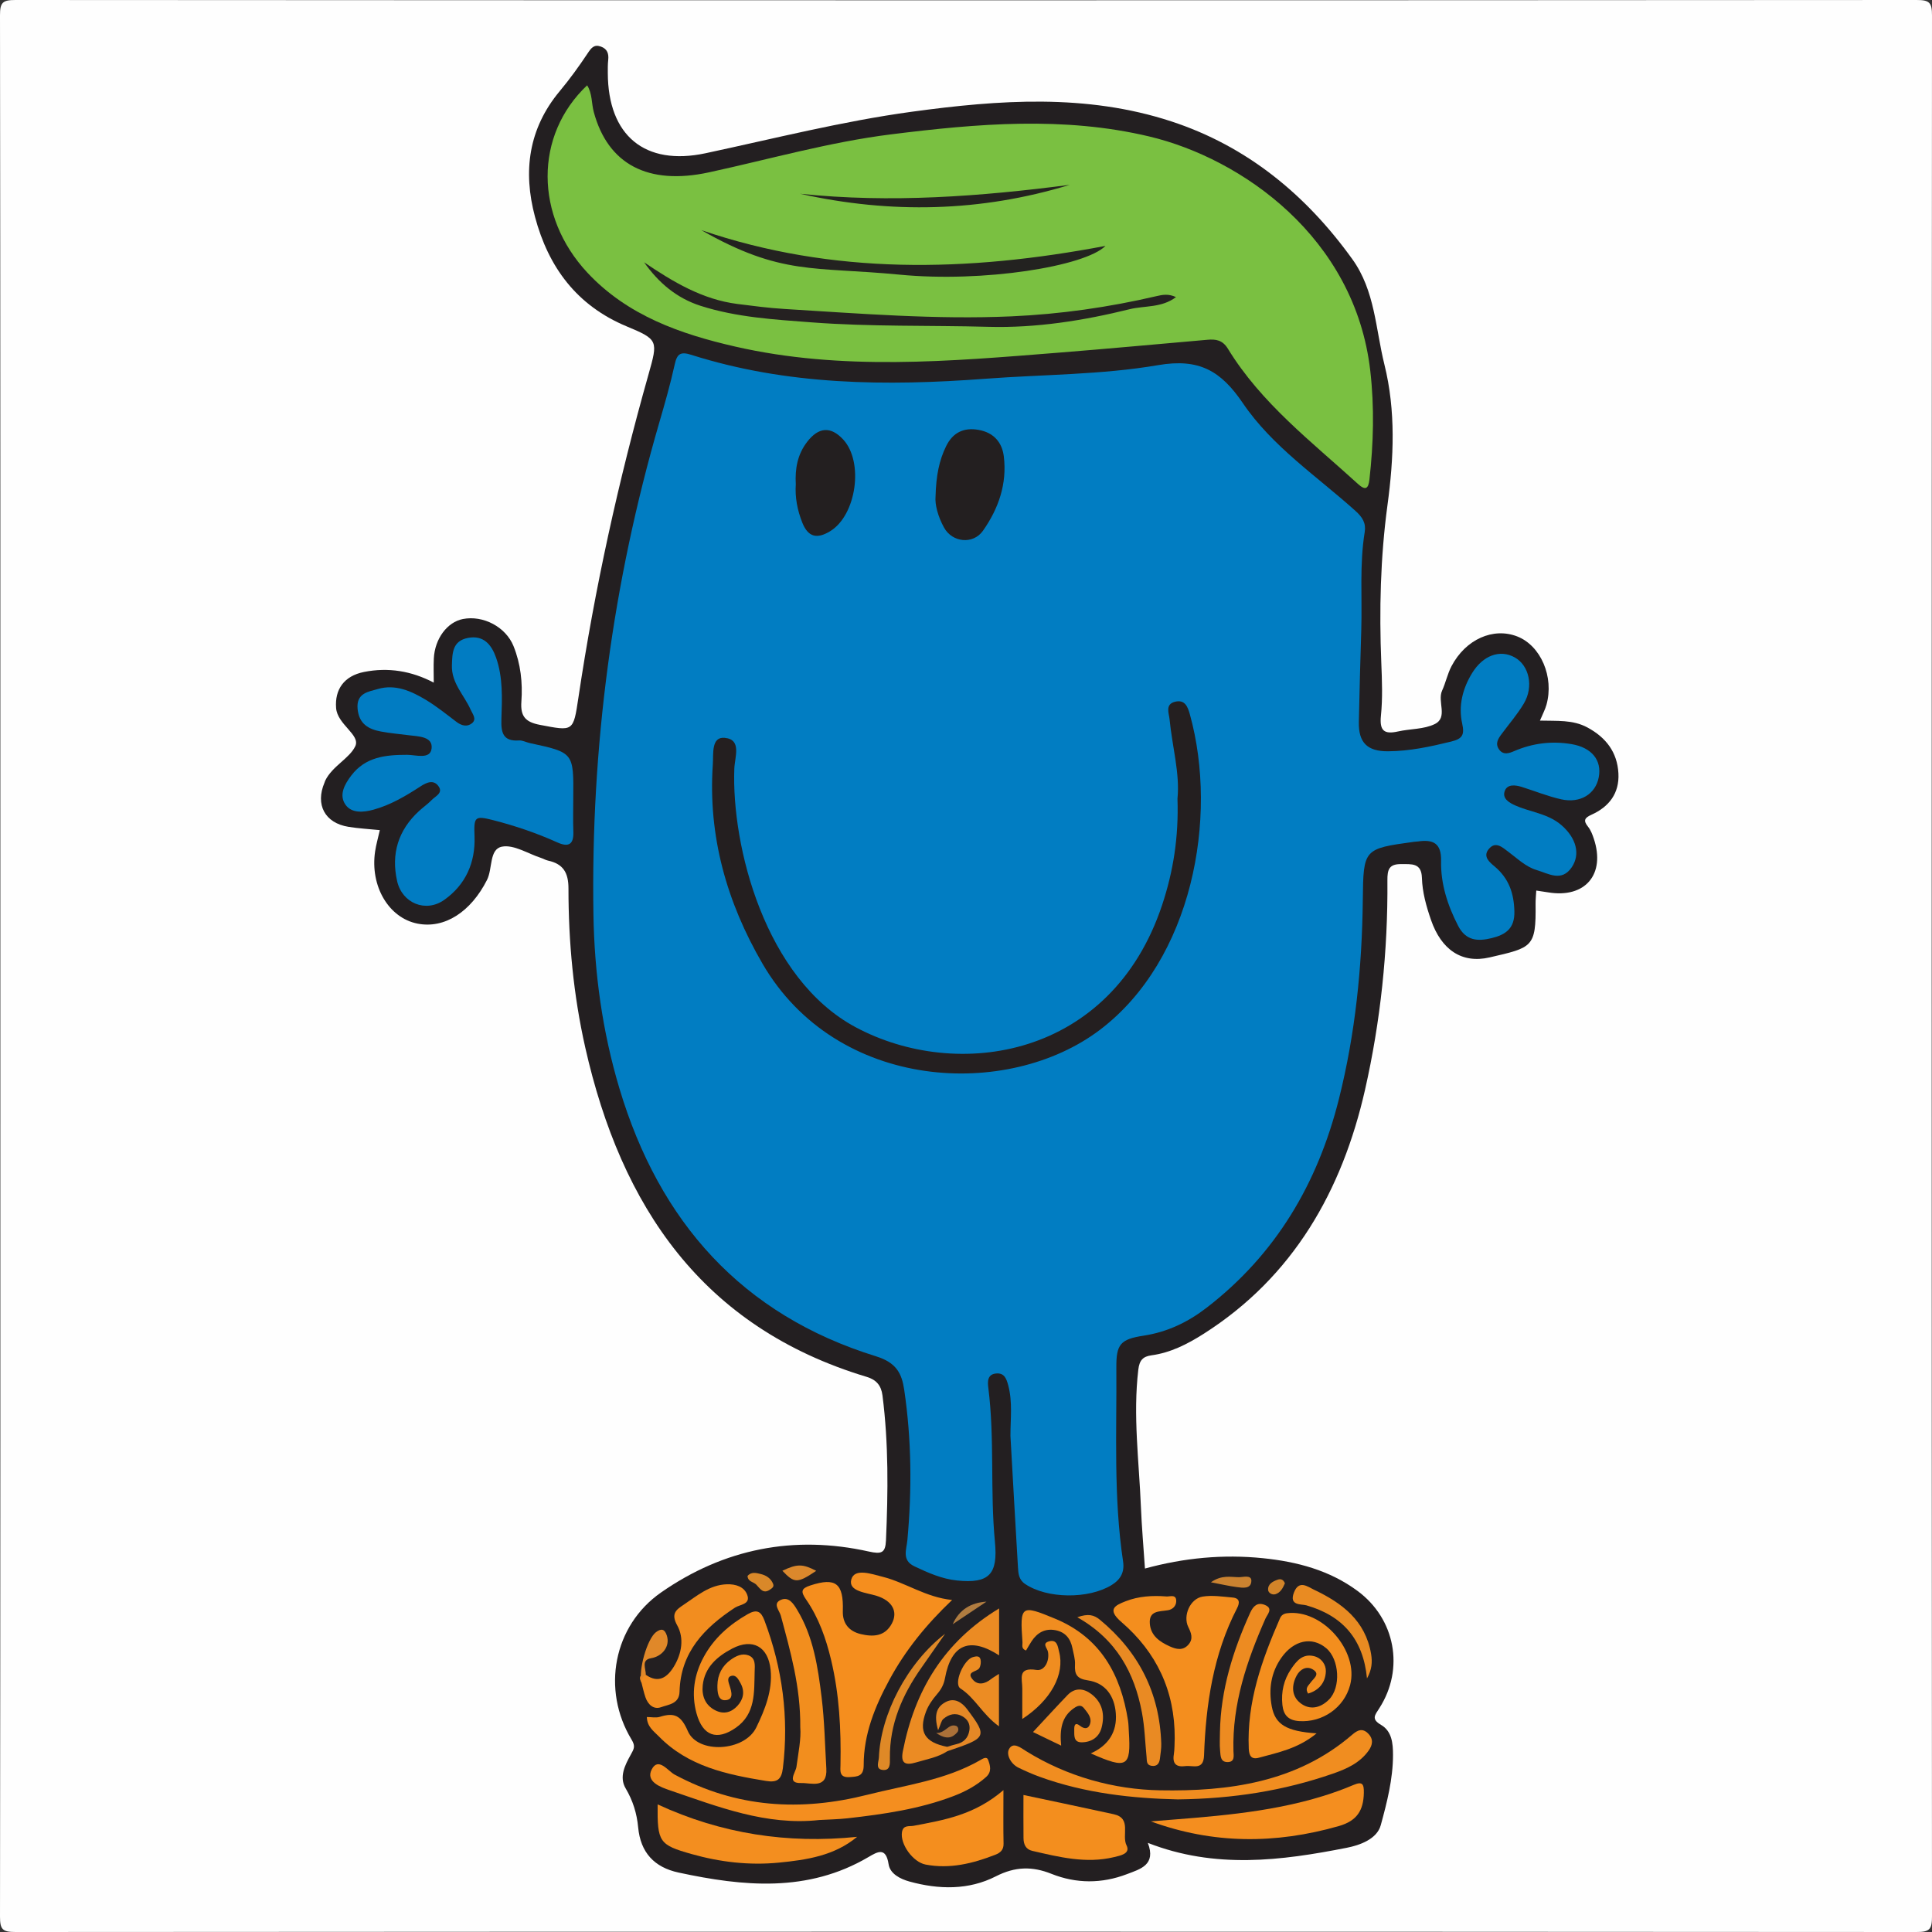
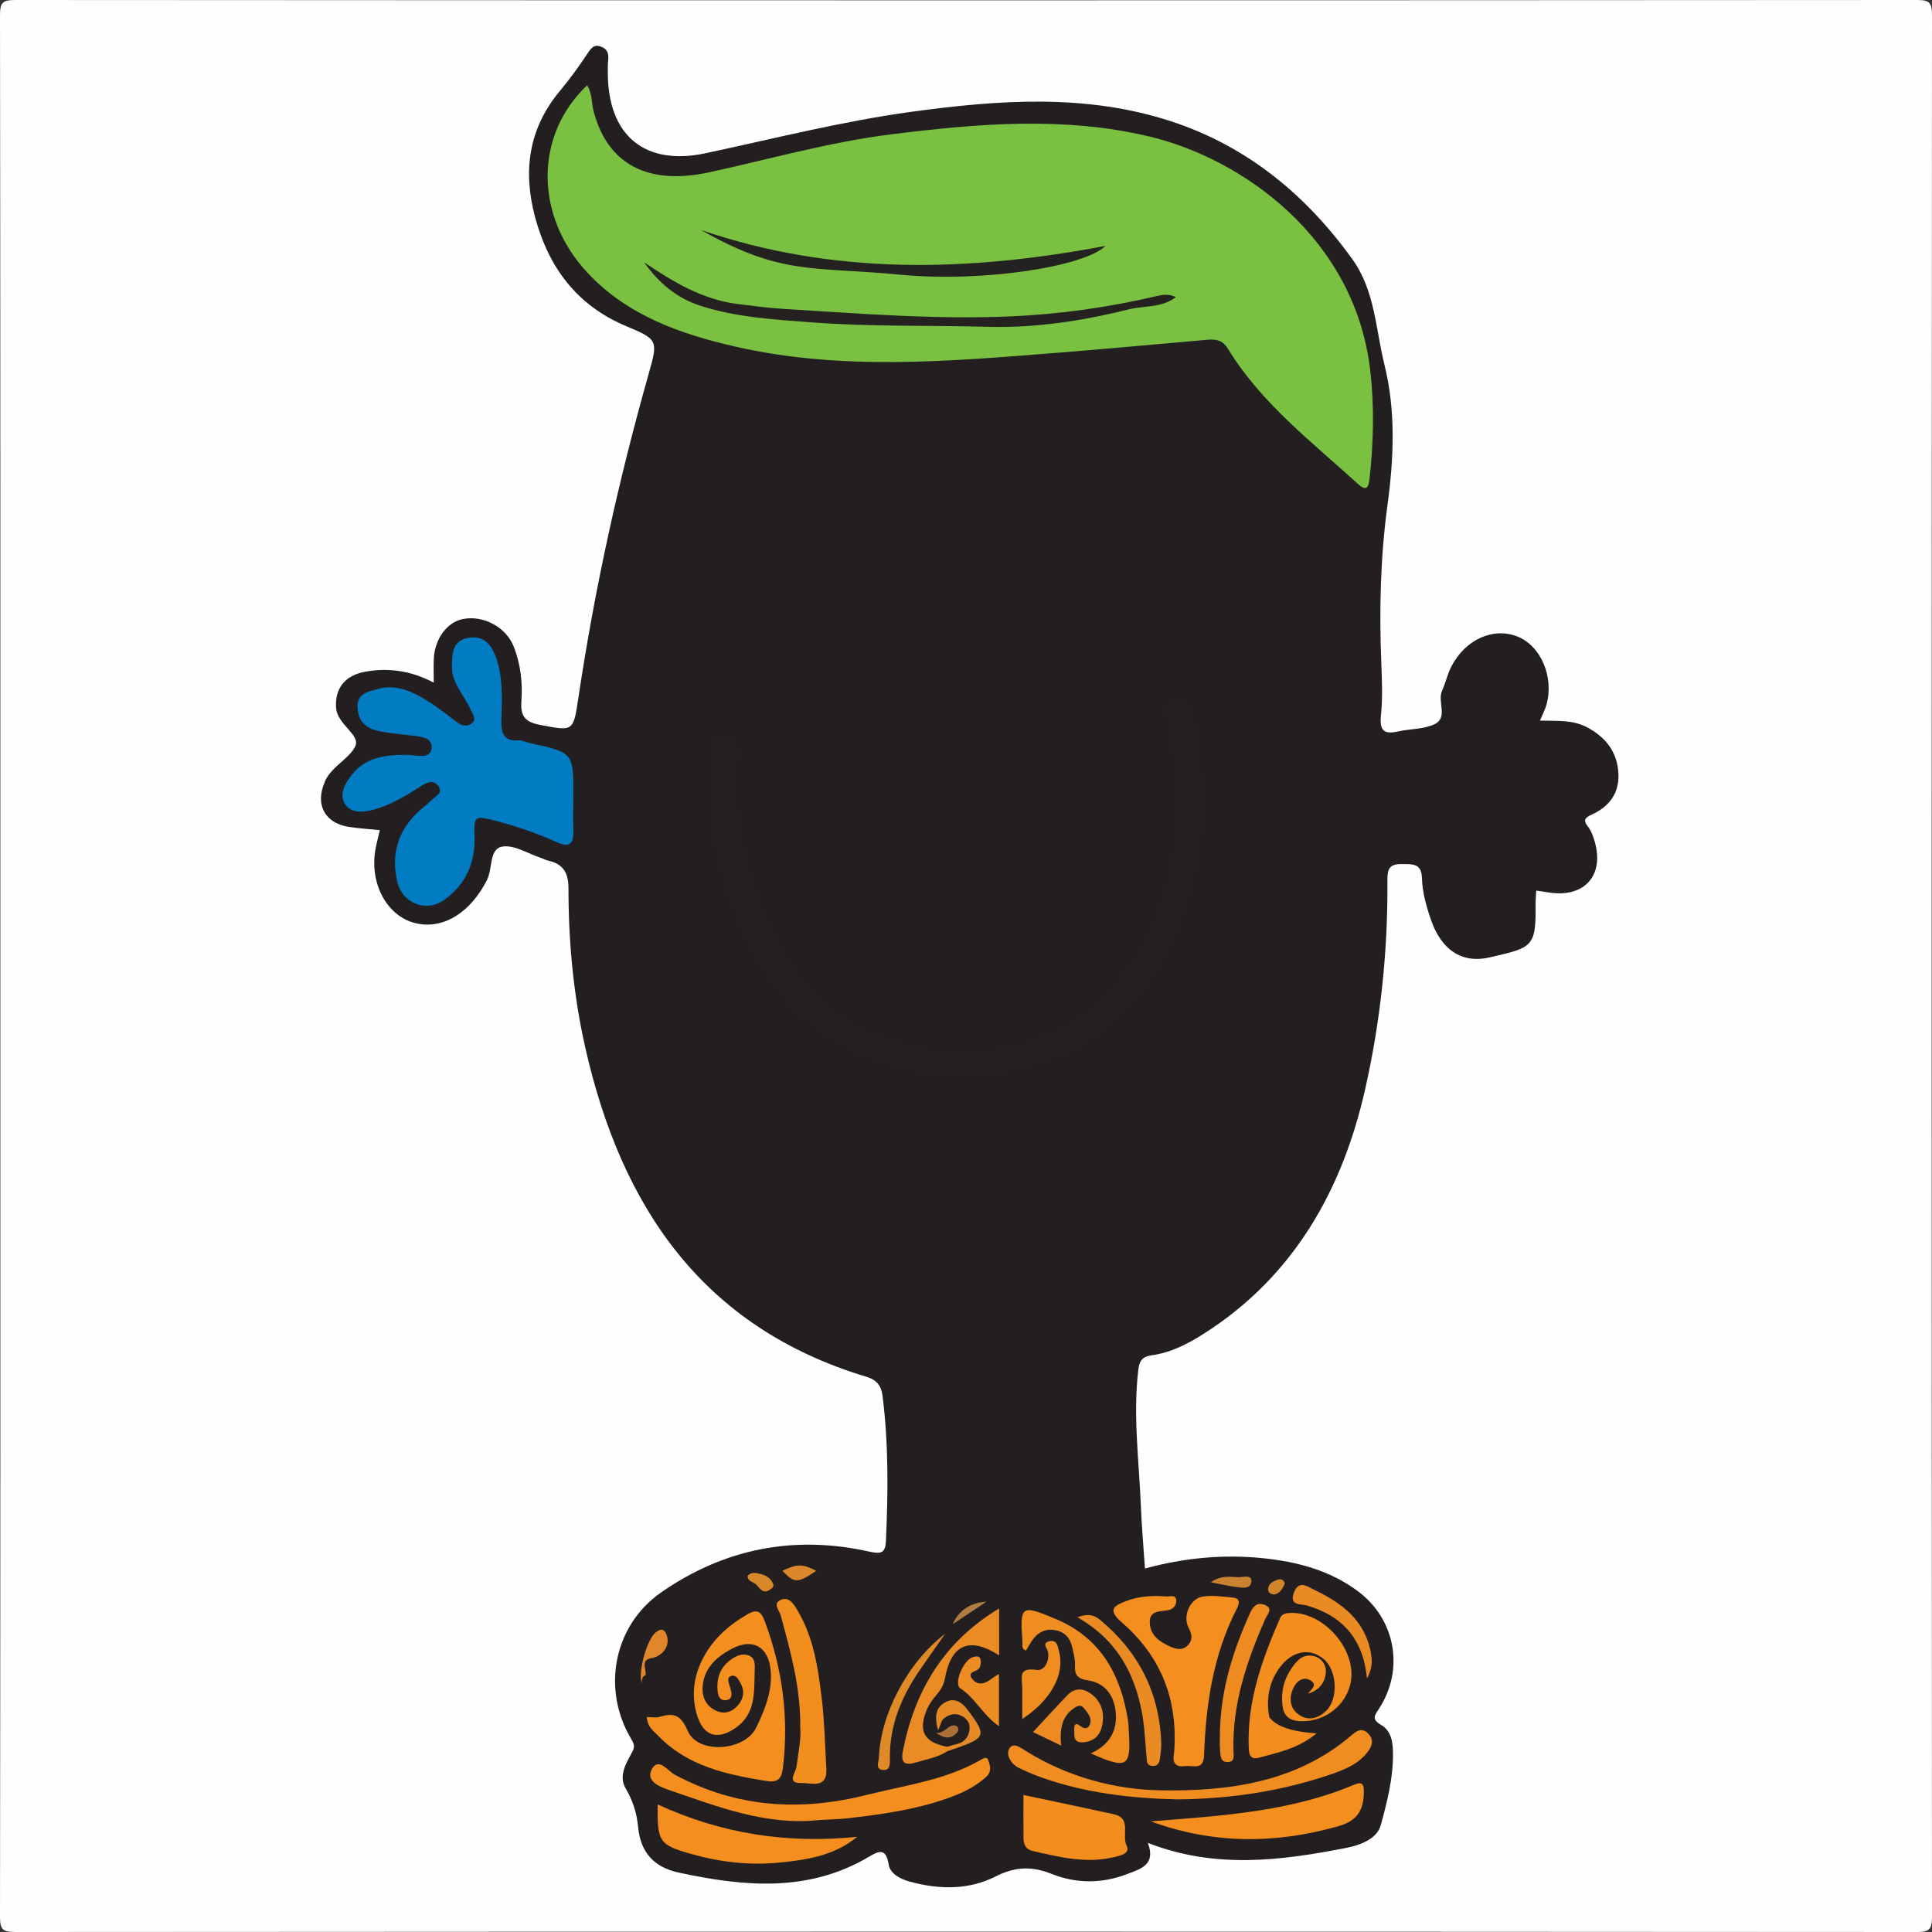
<svg xmlns="http://www.w3.org/2000/svg" version="1.1" id="Layer_1" x="0px" y="0px" width="512px" height="512px" viewBox="0 0 512 512" style="enable-background:new 0 0 512 512;" xml:space="preserve">
  <rect x="0" y="0" width="512" height="512" fill="#333333" stroke="none" />
  <style type="text/css">
	.st0{fill:#FEFEFE;}
	.st1{fill:#231F21;}
	.st2{fill:#017DC2;}
	.st3{fill:#7AC041;}
	.st4{fill:#017CC2;}
	.st5{fill:#F58E1E;}
	.st6{fill:#F48E1E;}
	.st7{fill:#F38E1E;}
	.st8{fill:#F48E1F;}
	.st9{fill:#F08D20;}
	.st10{fill:#F38E1F;}
	.st11{fill:#F28E1E;}
	.st12{fill:#F28D1F;}
	.st13{fill:#EB8B23;}
	.st14{fill:#ED8B21;}
	.st15{fill:#E98A23;}
	.st16{fill:#ED8B22;}
	.st17{fill:#E98B22;}
	.st18{fill:#EC8C23;}
	.st19{fill:#DF8927;}
	.st20{fill:#E58826;}
	.st21{fill:#E08829;}
	.st22{fill:#DB882C;}
	.st23{fill:#CA8230;}
	.st24{fill:#D98829;}
	.st25{fill:#B07C40;}
	.st26{fill:#D28429;}
	.st27{fill:#AA7038;}
	.st28{fill:#241F20;}
	.st29{fill:#231F20;}
	.st30{fill:#252121;}
	.st31{fill:#232220;}
	.st32{fill:#24221F;}
</style>
  <g id="s1z3i0_1_">
    <g>
      <path class="st0" d="M0.096,256C0.096,172.031,0.123,88.062,0,4.093C-0.005,0.67,0.672-0.002,4.095,0    c167.937,0.108,335.875,0.108,503.812,0c3.422-0.002,4.095,0.671,4.093,4.093c-0.108,167.938-0.108,335.876,0,503.814    c0.002,3.422-0.671,4.095-4.093,4.093c-167.937-0.108-335.875-0.108-503.812,0c-3.422,0.002-4.099-0.67-4.094-4.093    C0.123,423.938,0.096,339.969,0.096,256z" />
      <path class="st1" d="M408.105,190.965c4.517,0.128,8.687-0.272,12.56,1.812c4.925,2.649,7.932,6.546,8.233,12.173    c0.282,5.276-2.481,8.86-7.121,10.952c-1.878,0.847-2.245,1.543-0.921,3.195c0.704,0.878,1.138,2.023,1.504,3.112    c3.195,9.496-2.274,15.921-12.113,14.273c-0.97-0.162-1.945-0.296-3.12-0.474c-0.069,1.285-0.196,2.427-0.182,3.568    c0.138,11.511-0.844,11.523-12.186,14.147c-7.368,1.705-12.797-2.021-15.531-9.934c-1.245-3.603-2.295-7.317-2.407-11.166    c-0.116-3.988-2.735-3.603-5.491-3.629c-3.207-0.03-3.677,1.433-3.653,4.32c0.153,18.717-1.83,37.41-5.931,55.495    c-6.03,26.587-18.933,49.569-42.871,64.731c-4.218,2.671-8.665,4.949-13.722,5.634c-2.264,0.307-3.196,1.311-3.49,3.803    c-1.439,12.186,0.201,24.284,0.694,36.412c0.216,5.312,0.688,10.613,1.068,16.288c10.348-2.829,20.723-3.812,31.231-2.742    c9.039,0.92,17.67,3.18,25.118,8.689c9.987,7.386,12.471,20.597,5.77,31.057c-1.187,1.852-2.214,2.878,0.454,4.437    c2.869,1.676,3.165,4.878,3.163,7.965c-0.004,6.386-1.595,12.572-3.245,18.608c-1.027,3.757-5.684,5.335-8.993,5.988    c-17.38,3.428-34.882,5.687-52.734-1.295c2.247,5.864-2.013,6.935-5.562,8.292c-6.634,2.537-13.408,2.536-19.985-0.09    c-5.117-2.043-9.637-1.939-14.732,0.662c-7.219,3.685-15.121,3.52-22.882,1.382c-2.445-0.673-5.149-2.042-5.54-4.582    c-0.713-4.636-2.901-3.343-5.342-1.907c-16.118,9.479-33.138,7.803-50.321,4.108c-6.469-1.391-10.089-5.34-10.71-11.999    c-0.342-3.667-1.387-7.057-3.313-10.309c-1.802-3.043-0.143-6.222,1.335-8.892c0.869-1.57,1.316-2.246,0.239-4.025    c-8.007-13.23-4.846-30.196,7.827-39.014c16.64-11.579,35.192-15.272,55.046-10.837c3.382,0.755,4.394,0.364,4.54-2.953    c0.563-12.826,0.706-25.632-0.924-38.406c-0.336-2.633-1.615-4.156-4.179-4.927c-43.575-13.105-65.073-45.121-74.595-87.31    c-3.126-13.851-4.443-27.941-4.443-42.113c0-4.233-1.415-6.525-5.428-7.396c-0.64-0.139-1.228-0.507-1.858-0.711    c-3.466-1.126-7.2-3.588-10.337-2.982c-3.422,0.661-2.447,5.816-3.965,8.818c-4.262,8.426-11.202,13.011-18.436,11.575    c-7.624-1.513-12.589-9.929-11.219-19.127c0.268-1.8,0.783-3.563,1.251-5.646c-2.774-0.282-5.558-0.432-8.296-0.87    c-6.274-1.003-8.865-5.878-6.357-11.743c0.065-0.153,0.098-0.32,0.169-0.47c1.859-3.887,6.475-5.925,7.987-9.171    c1.397-2.999-4.754-5.719-5.092-10.102c-0.376-4.875,2.066-8.495,7.402-9.558c6.402-1.275,12.546-0.28,18.479,2.823    c0-2.26-0.087-4.331,0.017-6.392c0.265-5.248,3.549-9.647,7.707-10.46c5.394-1.054,11.371,2.115,13.411,7.171    c1.906,4.724,2.446,9.734,2.086,14.711c-0.287,3.963,1.124,5.444,4.919,6.168c8.861,1.69,8.837,1.876,10.191-7.197    c4.321-28.946,10.607-57.465,18.565-85.622C174.384,90.3,174.5,90,166.091,86.5c-13.241-5.513-20.743-15.674-24.311-29.035    c-3.223-12.068-1.733-23.375,6.557-33.315c2.658-3.186,5.102-6.571,7.402-10.026c0.945-1.419,1.688-2.434,3.501-1.782    c1.699,0.611,2.127,1.876,1.942,3.555c-0.128,1.154-0.11,2.328-0.106,3.493c0.061,16.543,9.818,24.656,25.894,21.223    c18.192-3.884,36.23-8.484,54.702-11.004c23.072-3.147,46.181-4.825,68.719,2.554c20.063,6.569,35.718,19.444,48.004,36.541    c6.012,8.366,6.144,18.471,8.486,27.896c3.054,12.293,2.497,24.825,0.818,37.233c-1.884,13.925-2.207,27.855-1.64,41.855    c0.188,4.653,0.374,9.357-0.098,13.971c-0.408,3.996,0.844,5.012,4.535,4.183c3.242-0.728,6.864-0.548,9.732-1.96    c3.585-1.764,0.625-5.971,1.942-8.86c0.959-2.103,1.426-4.445,2.495-6.48c3.748-7.134,11.062-10.36,17.429-7.873    c6.232,2.434,9.801,10.735,7.728,18.12C409.467,188.055,408.825,189.239,408.105,190.965z" />
-       <path class="st2" d="M267.778,380.543c-0.008-4.483,0.601-8.996-0.588-13.425c-0.47-1.75-1.019-3.301-3.152-3.136    c-2.432,0.188-2.321,2.24-2.124,3.792c1.718,13.57,0.449,27.265,1.754,40.837c0.821,8.538-1.472,11.125-10.057,10.234    c-4.007-0.416-7.674-2.04-11.29-3.756c-3.403-1.615-2.083-4.437-1.852-6.965c1.215-13.307,1.112-26.595-0.844-39.822    c-0.638-4.318-2.078-7.2-7.449-8.861c-35.609-11.016-57.448-35.684-68.008-70.935c-4.514-15.07-6.655-30.548-6.902-46.217    c-0.7-44.284,5.063-87.739,17.447-130.292c1.485-5.102,2.951-10.222,4.09-15.407c0.615-2.8,1.5-3.477,4.374-2.564    c25.507,8.103,51.678,8.321,78.027,6.342c15.253-1.145,30.709-1.03,45.71-3.603c10.875-1.865,16.648,1.503,22.47,10.091    c7.789,11.488,19.597,19.334,29.848,28.557c1.827,1.644,2.812,3.229,2.434,5.556c-1.402,8.608-0.655,17.287-0.913,25.932    c-0.244,8.149-0.489,16.299-0.646,24.45c-0.107,5.519,2.3,7.782,7.761,7.748c5.701-0.035,11.179-1.225,16.686-2.573    c2.974-0.728,3.611-1.749,2.94-4.77c-1.042-4.696,0.099-9.255,2.631-13.383c2.89-4.711,7.404-6.343,11.313-4.143    c3.811,2.145,5.061,7.721,2.401,12.203c-1.689,2.846-3.895,5.384-5.873,8.058c-0.918,1.241-1.793,2.511-0.731,4.073    c1.139,1.675,2.794,1.024,4.065,0.477c4.895-2.105,9.941-2.714,15.148-1.843c5.399,0.903,8.102,4.285,7.235,8.803    c-0.847,4.416-4.879,6.959-9.948,5.827c-3.552-0.793-6.967-2.189-10.453-3.285c-1.671-0.525-3.754-0.769-4.459,0.951    c-0.865,2.111,1.13,3.247,2.816,3.99c1.662,0.732,3.431,1.23,5.174,1.762c2.558,0.781,5.028,1.697,7.08,3.51    c3.831,3.385,4.968,7.609,2.65,11.058c-2.691,4.004-6.194,1.686-9.334,0.75c-2.914-0.868-5.094-3.073-7.506-4.849    c-1.529-1.126-3.358-2.934-5.192-0.678c-1.649,2.03,0.364,3.559,1.598,4.599c3.751,3.162,5.092,7.061,5.217,11.876    c0.118,4.523-2.28,6.193-6.055,7.108c-3.727,0.904-6.825,0.672-8.859-3.282c-2.793-5.427-4.64-11.128-4.509-17.195    c0.103-4.783-2.197-5.722-6.164-5.145c-0.329,0.048-0.666,0.042-0.995,0.087c-13.357,1.839-13.437,1.839-13.587,15.394    c-0.197,17.844-1.984,35.489-6.342,52.821c-5.602,22.278-16.674,41.114-35.075,55.283c-4.956,3.816-10.395,6.424-16.677,7.383    c-6.185,0.944-7.263,2.3-7.219,8.47c0.122,17.137-0.775,34.311,1.784,51.365c0.412,2.743-0.574,4.741-3.038,6.254    c-6.136,3.767-17.16,3.649-22.954-0.306c-1.659-1.132-1.765-2.749-1.863-4.379C269.078,403.764,268.437,392.153,267.778,380.543z" />
      <path class="st3" d="M155.597,22.61c1.391,2.186,1.132,4.746,1.76,7.072c3.731,13.833,14.337,19.507,30.549,15.988    c16.051-3.484,31.896-8.023,48.229-10.063c22.822-2.851,45.745-4.84,68.445,0.564c24.445,5.819,54.513,26.729,58.561,62.111    c1.108,9.688,0.852,19.217-0.227,28.816c-0.276,2.457-1.069,2.947-3.029,1.162c-12.283-11.191-25.628-21.372-34.474-35.835    c-1.422-2.324-3.189-2.576-5.435-2.38c-13.242,1.155-26.477,2.388-39.727,3.44c-28.525,2.265-57.136,4.828-85.409-1.638    c-14.458-3.306-28.533-8.198-39.15-19.562C141.653,57.261,141.583,35.843,155.597,22.61z" />
      <path class="st4" d="M151.92,211.409c0,2.997-0.089,5.998,0.024,8.991c0.126,3.368-1.248,4.201-4.237,2.852    c-5.468-2.468-11.133-4.393-16.938-5.882c-5.056-1.298-5.198-0.882-5.014,4.317c0.244,6.874-2.322,12.761-8.047,16.804    c-4.871,3.439-11.134,0.897-12.464-4.982c-1.638-7.237,0.288-13.497,5.788-18.566c1.101-1.014,2.354-1.873,3.387-2.947    c0.949-0.986,3.004-1.803,1.863-3.53c-1.315-1.992-3.227-1.115-4.838-0.068c-3.92,2.548-7.941,4.933-12.471,6.178    c-2.603,0.716-5.789,1.022-7.424-1.333c-1.791-2.579-0.23-5.397,1.556-7.739c3.779-4.953,9.127-5.469,14.799-5.467    c2.284,0.001,6.128,1.313,6.474-1.682c0.369-3.186-3.442-3.183-6.028-3.51c-2.468-0.312-4.954-0.53-7.396-0.982    c-3.333-0.617-5.815-2.037-6.187-6.005c-0.394-4.201,2.883-4.54,5.358-5.262c4.637-1.353,8.858,0.538,12.74,2.877    c2.838,1.71,5.443,3.817,8.091,5.827c1.348,1.023,2.838,1.404,4.11,0.378c1.365-1.101,0.166-2.452-0.335-3.591    c-1.71-3.893-5.114-7.004-4.973-11.767c0.099-3.349,0.174-6.5,4.306-7.274c4.169-0.781,6.223,1.906,7.39,5.208    c1.863,5.272,1.604,10.838,1.423,16.319c-0.114,3.446,0.333,5.956,4.648,5.655c0.942-0.066,1.917,0.489,2.89,0.699    C152.03,199.432,152.031,199.429,151.92,211.409z" />
-       <path class="st5" d="M252.319,424.01c-6.903,6.566-12.395,13.359-16.601,21.12c-3.835,7.075-6.849,14.454-6.83,22.653    c0.007,3.006-1.643,3.035-3.792,3.17c-2.748,0.173-2.39-1.707-2.36-3.307c0.176-9.334-0.306-18.603-2.48-27.727    c-1.358-5.7-3.286-11.191-6.631-16.026c-1.45-2.096-1.356-2.924,1.157-3.742c6.713-2.186,8.806-0.562,8.577,6.801    c-0.101,3.26,1.631,5.356,4.754,6.101c3.255,0.776,6.386,0.651,8.223-2.773c1.726-3.216,0.077-6.093-4.03-7.37    c-2.753-0.855-7.567-1.16-6.7-4.338c0.843-3.09,5.386-1.444,8.314-0.706C240.029,419.405,245.295,423.293,252.319,424.01z" />
      <path class="st6" d="M171.426,455.029c1.204,0,2.409,0.271,3.43-0.048c3.812-1.192,5.613-0.422,7.422,3.777    c2.636,6.118,15.038,5.457,18.154-0.981c2.255-4.658,4.345-9.754,3.784-15.292c-0.618-6.099-4.753-8.439-10.187-5.59    c-3.951,2.071-7.277,4.937-7.794,9.695c-0.296,2.721,0.559,5.282,3.35,6.678c2.288,1.144,4.296,0.492,5.858-1.217    c1.561-1.708,2.016-3.792,0.804-5.99c-0.57-1.033-1.205-2.348-2.531-1.903c-1.16,0.389-0.652,1.652-0.359,2.583    c0.511,1.626,1.175,3.782-1.251,3.833c-1.876,0.04-2.008-2.274-1.983-3.929c0.044-2.839,1.234-5.163,3.55-6.811    c1.371-0.976,2.977-1.768,4.652-1.156c1.99,0.727,1.71,2.686,1.665,4.3c-0.151,5.455,0.3,11.197-4.979,14.887    c-5.026,3.513-8.786,2.177-10.426-3.803c-1.422-5.184-0.639-10.268,1.915-14.965c2.69-4.947,6.754-8.535,11.643-11.324    c2.405-1.372,3.527-0.779,4.435,1.638c4.76,12.667,6.53,25.669,4.897,39.15c-0.366,3.02-1.507,3.893-4.474,3.408    c-10.426-1.704-20.643-3.846-28.416-11.82C173.262,458.792,171.471,457.597,171.426,455.029z" />
      <path class="st6" d="M311.311,460.646c0.072-12.556-4.865-22.825-14.106-30.776c-3.922-3.375-1.731-4.415,1.106-5.525    c3.435-1.344,7.126-1.562,10.8-1.27c0.963,0.077,2.63-0.693,2.602,1.269c-0.018,1.28-0.97,2.177-2.19,2.384    c-2.249,0.382-5.064,0.032-4.81,3.531c0.233,3.212,2.605,4.832,5.28,6.045c1.755,0.796,3.53,1.209,4.993-0.507    c1.297-1.521,0.696-3.055-0.08-4.626c-1.475-2.987,0.492-7.536,3.829-8.062c2.565-0.404,5.284,0.018,7.918,0.253    c1.923,0.172,1.925,1.39,1.178,2.837c-6.316,12.236-8.271,25.473-8.746,39.002c-0.143,4.073-2.961,2.571-4.964,2.836    c-2.277,0.302-3.461-0.513-3.05-3.056C311.308,463.515,311.245,462,311.311,460.646z" />
-       <path class="st7" d="M348.914,459.358c-5.003,4.091-10.249,5.074-15.312,6.461c-1.991,0.545-2.582-0.545-2.664-2.411    c-0.545-12.315,3.47-23.524,8.276-34.546c0.335-0.769,0.905-1.22,1.883-1.341c9.315-1.148,19.097,9.988,16.692,19.058    c-1.596,6.018-7.351,9.945-13.502,9.53c-2.918-0.197-4.161-1.641-4.44-4.302c-0.36-3.43,0.363-6.62,2.296-9.484    c1.429-2.116,3.021-4.143,6.023-3.441c2.048,0.479,3.249,2.276,3.198,4.023c-0.085,2.903-1.742,5.05-4.713,5.907    c-0.902-1.504,0.131-2.115,0.652-2.885c0.757-1.119,2.748-2.276,0.538-3.547c-1.666-0.958-3.33,0.045-4.19,1.628    c-1.395,2.568-1.426,5.413,0.904,7.279c2.515,2.014,5.363,1.381,7.628-0.873c3.209-3.193,2.78-10.649-0.692-13.604    c-3.772-3.21-8.638-2.179-11.936,2.538c-2.735,3.911-3.375,8.3-2.524,12.858C337.927,457.018,340.917,458.828,348.914,459.358z" />
+       <path class="st7" d="M348.914,459.358c-5.003,4.091-10.249,5.074-15.312,6.461c-1.991,0.545-2.582-0.545-2.664-2.411    c-0.545-12.315,3.47-23.524,8.276-34.546c0.335-0.769,0.905-1.22,1.883-1.341c9.315-1.148,19.097,9.988,16.692,19.058    c-1.596,6.018-7.351,9.945-13.502,9.53c-2.918-0.197-4.161-1.641-4.44-4.302c-0.36-3.43,0.363-6.62,2.296-9.484    c1.429-2.116,3.021-4.143,6.023-3.441c2.048,0.479,3.249,2.276,3.198,4.023c-0.085,2.903-1.742,5.05-4.713,5.907    c0.757-1.119,2.748-2.276,0.538-3.547c-1.666-0.958-3.33,0.045-4.19,1.628    c-1.395,2.568-1.426,5.413,0.904,7.279c2.515,2.014,5.363,1.381,7.628-0.873c3.209-3.193,2.78-10.649-0.692-13.604    c-3.772-3.21-8.638-2.179-11.936,2.538c-2.735,3.911-3.375,8.3-2.524,12.858C337.927,457.018,340.917,458.828,348.914,459.358z" />
      <path class="st8" d="M217.134,482.322c-14.043,1.554-26.811-3.511-39.657-7.886c-2.263-0.771-6.462-2.236-4.765-5.523    c1.744-3.38,4.33,0.438,6.05,1.364c16.374,8.813,33.343,9.847,51.158,5.342c10.113-2.558,20.564-3.831,29.814-9.144    c0.703-0.404,1.744-1.086,2.115-0.115c0.565,1.478,1.06,3.153-0.532,4.571c-2.525,2.248-5.429,3.821-8.544,5.016    c-9.069,3.478-18.596,4.841-28.171,5.921C222.127,482.145,219.624,482.177,217.134,482.322z" />
      <path class="st8" d="M304.995,482.687c15.431-1.249,30.848-2.127,45.74-6.752c2.694-0.837,5.36-1.803,7.956-2.904    c2.37-1.005,2.786-0.249,2.74,2.09c-0.09,4.654-1.816,7.431-6.641,8.81C338.02,488.725,321.472,488.729,304.995,482.687z" />
      <path class="st9" d="M312.128,476.856c-11.855-0.259-24.528-1.583-36.699-6.022c-1.868-0.681-3.694-1.498-5.488-2.359    c-2.051-0.983-3.289-3.415-2.579-4.864c1.07-2.185,3.232-0.37,4.633,0.498c10.872,6.734,23.222,10.128,35.45,10.346    c18.07,0.322,36.205-2.051,50.891-14.732c1.45-1.252,2.758-1.843,4.282-0.274c1.428,1.47,1.133,3.018,0.065,4.508    c-2.348,3.276-5.816,4.82-9.476,6.087C340.22,474.539,326.841,476.687,312.128,476.856z" />
      <path class="st10" d="M227.144,486.78c-6.035,5.026-13.395,6.115-20.749,6.837c-7.811,0.766-15.57-0.138-23.13-2.277    c-8.61-2.436-9.073-3.166-8.989-13.157C191.188,486.007,208.755,488.658,227.144,486.78z" />
      <path class="st7" d="M271.228,475.687c8.078,1.718,16.01,3.365,23.922,5.102c4.839,1.062,2.04,5.547,3.394,8.247    c1.109,2.211-1.605,2.712-3.369,3.133c-7.376,1.757-14.484-0.028-21.598-1.668c-1.779-0.41-2.317-1.773-2.335-3.371    C271.198,483.337,271.228,479.544,271.228,475.687z" />
-       <path class="st6" d="M265.922,474.399c0,5.703-0.061,9.961,0.031,14.216c0.036,1.675-0.925,2.423-2.195,2.917    c-5.941,2.307-12.01,3.826-18.45,2.599c-3.375-0.643-6.805-5.42-6.275-8.606c0.326-1.963,1.916-1.446,3.111-1.674    C250.124,482.329,258.189,481.045,265.922,474.399z" />
      <path class="st11" d="M212.081,457.773c0.098-10.787-2.634-20.179-5.16-29.618c-0.366-1.366-2.291-3.226,0.085-4.203    c2.041-0.839,3.24,1,4.222,2.62c4.333,7.147,5.526,15.217,6.511,23.261c0.764,6.239,0.878,12.559,1.247,18.845    c0.324,5.516-4.075,3.769-6.637,3.845c-3.973,0.118-1.489-2.778-1.286-4.267C211.58,464.479,212.339,460.739,212.081,457.773z" />
      <path class="st9" d="M289.07,464.669c4.765-2.127,7.006-5.8,6.63-10.633c-0.352-4.524-2.684-8.039-7.448-8.73    c-2.842-0.413-3.521-1.577-3.367-4.148c0.086-1.448-0.397-2.94-0.685-4.4c-0.494-2.504-1.885-4.24-4.474-4.736    c-2.778-0.532-4.843,0.646-6.347,2.931c-0.521,0.792-0.982,1.625-1.475,2.448c-1.344-0.493-0.888-1.469-0.936-2.158    c-0.694-9.831-0.448-10.049,8.678-6.259c11.987,4.978,17.37,14.762,19.286,26.976c0.154,0.981,0.156,1.986,0.22,2.981    C299.752,468.301,298.713,468.94,289.07,464.669z" />
-       <path class="st12" d="M171.151,443.849c3.354,2.323,5.667,0.693,7.413-2.158c2.12-3.46,2.792-7.566,0.901-10.96    c-1.721-3.088-0.271-4.136,1.657-5.418c3.564-2.368,6.873-5.311,11.511-5.463c2.364-0.077,4.593,0.65,5.394,2.809    c0.942,2.537-1.964,2.536-3.26,3.389c-8.118,5.339-14.413,11.817-14.682,22.281c-0.083,3.236-2.913,3.373-4.876,4.088    c-1.97,0.718-3.478-0.659-4.156-2.613c-0.432-1.244-0.699-2.544-1.041-3.819C169.396,444.743,169.259,443.756,171.151,443.849z" />
      <path class="st13" d="M251.074,464.08c-2.548,1.654-5.502,2.14-8.343,2.99c-2.901,0.869-4.077,0.15-3.468-2.967    c3.124-16.001,10.758-28.924,25.513-37.851c0,4.596,0,8.517,0.003,12.438c-7.757-5.002-12.69-2.988-14.342,6.025    c-0.322,1.755-1.024,3-2.144,4.296c-1.174,1.359-2.27,2.927-2.895,4.594c-2.03,5.414-0.307,8.148,5.6,9.322    C251.551,463.277,251.577,463.661,251.074,464.08z" />
      <path class="st14" d="M323.301,458.998c0.2-11.158,3.447-21.556,8.019-31.624c0.806-1.774,1.935-2.828,3.839-2.067    c2.375,0.948,0.712,2.475,0.194,3.65c-4.932,11.186-8.818,22.608-8.477,35.072c0.033,1.191,0.473,2.972-1.622,2.94    c-1.884-0.028-1.779-1.76-1.909-2.984C323.17,462.339,323.301,460.662,323.301,458.998z" />
      <path class="st15" d="M285.496,428.59c2.888-1.027,4.424-0.638,6.018,0.683c10.298,8.531,15.802,19.398,16.232,32.781    c0.042,1.311-0.197,2.635-0.348,3.948c-0.152,1.32-0.751,2.197-2.259,1.953c-1.368-0.221-1.189-1.336-1.283-2.292    c-0.39-3.954-0.499-7.961-1.235-11.85C300.638,443.325,295.909,434.486,285.496,428.59z" />
      <path class="st16" d="M281.219,462.613c-2.923-1.413-5.078-2.454-7.459-3.606c3.287-3.528,6.177-6.701,9.149-9.794    c1.948-2.026,4.262-1.807,6.282-0.293c3.004,2.252,3.651,5.518,2.727,8.974c-0.67,2.509-2.685,3.812-5.246,3.836    c-2.232,0.021-1.959-1.874-1.986-3.307c-0.018-0.971,0.085-2.221,1.604-1.024c0.91,0.717,1.981,0.916,2.48-0.263    c0.761-1.799-0.484-3.159-1.515-4.455c-0.821-1.031-1.737-0.618-2.625-0.013C281.37,454.89,280.798,458.274,281.219,462.613z" />
      <path class="st9" d="M270.914,455.55c0-3.097-0.014-5.586,0.004-8.073c0.019-2.533-1.377-5.749,3.771-4.924    c2.054,0.329,3.486-2.247,3.041-4.789c-0.173-0.99-1.688-2.241,0.271-2.787c2.212-0.617,2.331,1.452,2.675,2.76    C282.226,443.634,278.563,450.552,270.914,455.55z" />
      <path class="st17" d="M362.268,444.805c-0.998-10.401-6.41-16.592-16.049-19.371c-1.321-0.381-4.669,0.17-3.317-3.382    c1.318-3.463,3.648-1.557,5.276-0.785c7.407,3.513,13.662,8.143,15.172,17.029C363.729,440.524,363.545,442.487,362.268,444.805z" />
      <path class="st18" d="M264.734,443.599c0,4.834,0,8.888,0,13.891c-4.379-3.14-6.318-7.53-10.199-10.019    c-1.919-1.231,0.82-7.619,3.293-8.322c0.792-0.225,1.777-0.438,2.024,0.625c0.166,0.718,0.047,1.688-0.333,2.306    c-0.621,1.008-3.559,0.864-1.751,3.002c1.381,1.633,3.256,1.181,4.872-0.102C263.116,444.601,263.657,444.304,264.734,443.599z" />
      <path class="st19" d="M250.465,432.966c-2.074,2.974-4.134,5.958-6.224,8.92c-5.084,7.207-8.515,14.984-8.407,24.01    c0.018,1.485,0.165,3.463-2.026,3.143c-1.87-0.273-0.938-2.136-0.891-3.303C233.38,454.341,240.34,440.747,250.465,432.966z" />
      <path class="st20" d="M251.074,464.08c-0.025-0.384-0.051-0.768-0.076-1.152c0.795-0.233,1.58-0.514,2.388-0.688    c2.019-0.435,3.196-1.681,3.513-3.68c0.26-1.642-0.415-2.903-1.869-3.725c-1.855-1.049-3.568-0.54-5.038,0.707    c-0.538,0.457-0.672,1.39-1.382,2.991c-1.249-4.337-0.222-6.312,2.045-7.495c2.364-1.233,4.341,0.185,5.633,1.904    C261.845,460.335,261.489,460.561,251.074,464.08z" />
      <path class="st21" d="M171.151,443.849c-0.929,0.42-1.063,1.263-1.138,2.137c-0.902-3.365,1.505-11.673,3.817-13.432    c1.479-1.126,2.357-0.798,2.899,0.911c0.898,2.832-1.202,5.486-4.18,5.979C169.816,439.898,171.179,442.221,171.151,443.849z" />
      <path class="st22" d="M216.306,416.287c-4.988,3.345-5.785,3.343-8.966-0.021C211.236,414.409,212.709,414.412,216.306,416.287z" />
      <path class="st23" d="M320.9,419.326c2.892-2.042,5.257-1.363,7.438-1.357c1.142,0.003,3.334-0.701,3.285,0.997    c-0.064,2.222-2.323,1.83-3.917,1.621C325.766,420.333,323.851,419.884,320.9,419.326z" />
      <path class="st24" d="M198.105,417.65c1.007-1.2,2.349-0.796,3.515-0.516c1.437,0.346,2.693,1.154,3.27,2.636    c0.307,0.789-0.363,1.171-0.881,1.524c-1.807,1.231-2.633-0.385-3.595-1.354C199.669,419.189,198.187,419.183,198.105,417.65z" />
      <path class="st25" d="M252.472,430.44c1.746-3.898,4.841-5.729,8.958-5.987C258.444,426.449,255.458,428.445,252.472,430.44z" />
      <path class="st26" d="M340.512,419.594c-0.531,1.246-1.162,2.475-2.52,2.89c-0.856,0.261-1.885-0.349-1.931-1.141    c-0.09-1.557,1.202-2.231,2.499-2.7C339.501,418.303,340.146,418.662,340.512,419.594z" />
      <path class="st27" d="M248.098,459.26c2.526,0.082,3.214-2.566,5.267-1.89c0.635,0.209,0.786,1.176,0.345,1.685    C252.42,460.54,250.88,461.162,248.098,459.26z" />
      <path class="st28" d="M312.043,211.658c0.671-6.692-1.396-13.811-2.101-21.069c-0.15-1.541-1.241-3.944,1.436-4.614    c2.666-0.668,3.399,1.351,3.963,3.388c7.571,27.334,0.626,64.989-23.826,83.536c-24.358,18.476-69.723,16.412-89.456-17.532    c-9.455-16.264-14.458-33.817-13.153-52.825c0.187-2.721-0.464-7.364,3.154-7.008c4.584,0.451,2.657,5.032,2.54,8.211    c-0.752,20.428,8.072,55.625,32.202,68.505c26.959,14.39,67.676,8.162,81.179-32.433    C310.948,230.896,312.389,221.761,312.043,211.658z" />
      <path class="st29" d="M247.926,131.621c0.15-5.569,0.951-9.607,2.818-13.404c1.779-3.617,4.701-4.995,8.605-4.293    c3.92,0.705,6.208,3.224,6.674,7.038c0.888,7.27-1.404,13.832-5.518,19.68c-2.614,3.716-8.128,3.134-10.309-0.798    C248.547,136.87,247.737,133.681,247.926,131.621z" />
      <path class="st29" d="M210.893,128.347c-0.229-4.146,0.443-7.947,3.046-11.3c2.993-3.855,6.179-4.129,9.463-0.632    c5.581,5.943,3.568,20.124-3.41,24.364c-3.411,2.073-5.818,1.669-7.388-2.309C211.299,135.165,210.66,131.811,210.893,128.347z" />
      <path class="st30" d="M170.693,69.511c7.666,5.186,15.433,9.865,24.766,11.048c4.108,0.521,8.224,1.061,12.353,1.314    c20.079,1.226,40.179,2.855,60.288,1.961c12.871-0.572,25.71-2.399,38.319-5.341c1.649-0.385,3.219-0.7,5.229,0.242    c-3.814,2.899-8.309,2.226-12.278,3.207c-12.26,3.031-24.823,5.016-37.388,4.671c-15.624-0.429-31.27,0.003-46.89-1.182    c-9.937-0.754-19.83-1.321-29.401-4.375C179.308,79.019,174.507,74.913,170.693,69.511z" />
      <path class="st31" d="M185.848,60.985c34.894,11.896,70.359,11.156,107.119,4.179c-5.428,5.431-32.325,9.766-54.528,7.624    C215.627,70.588,207.03,73.078,185.848,60.985z" />
-       <path class="st32" d="M212.015,51.347c24.006,2.521,47.764,0.715,71.475-2.361C259.911,56.185,236.046,56.708,212.015,51.347z" />
    </g>
  </g>
</svg>